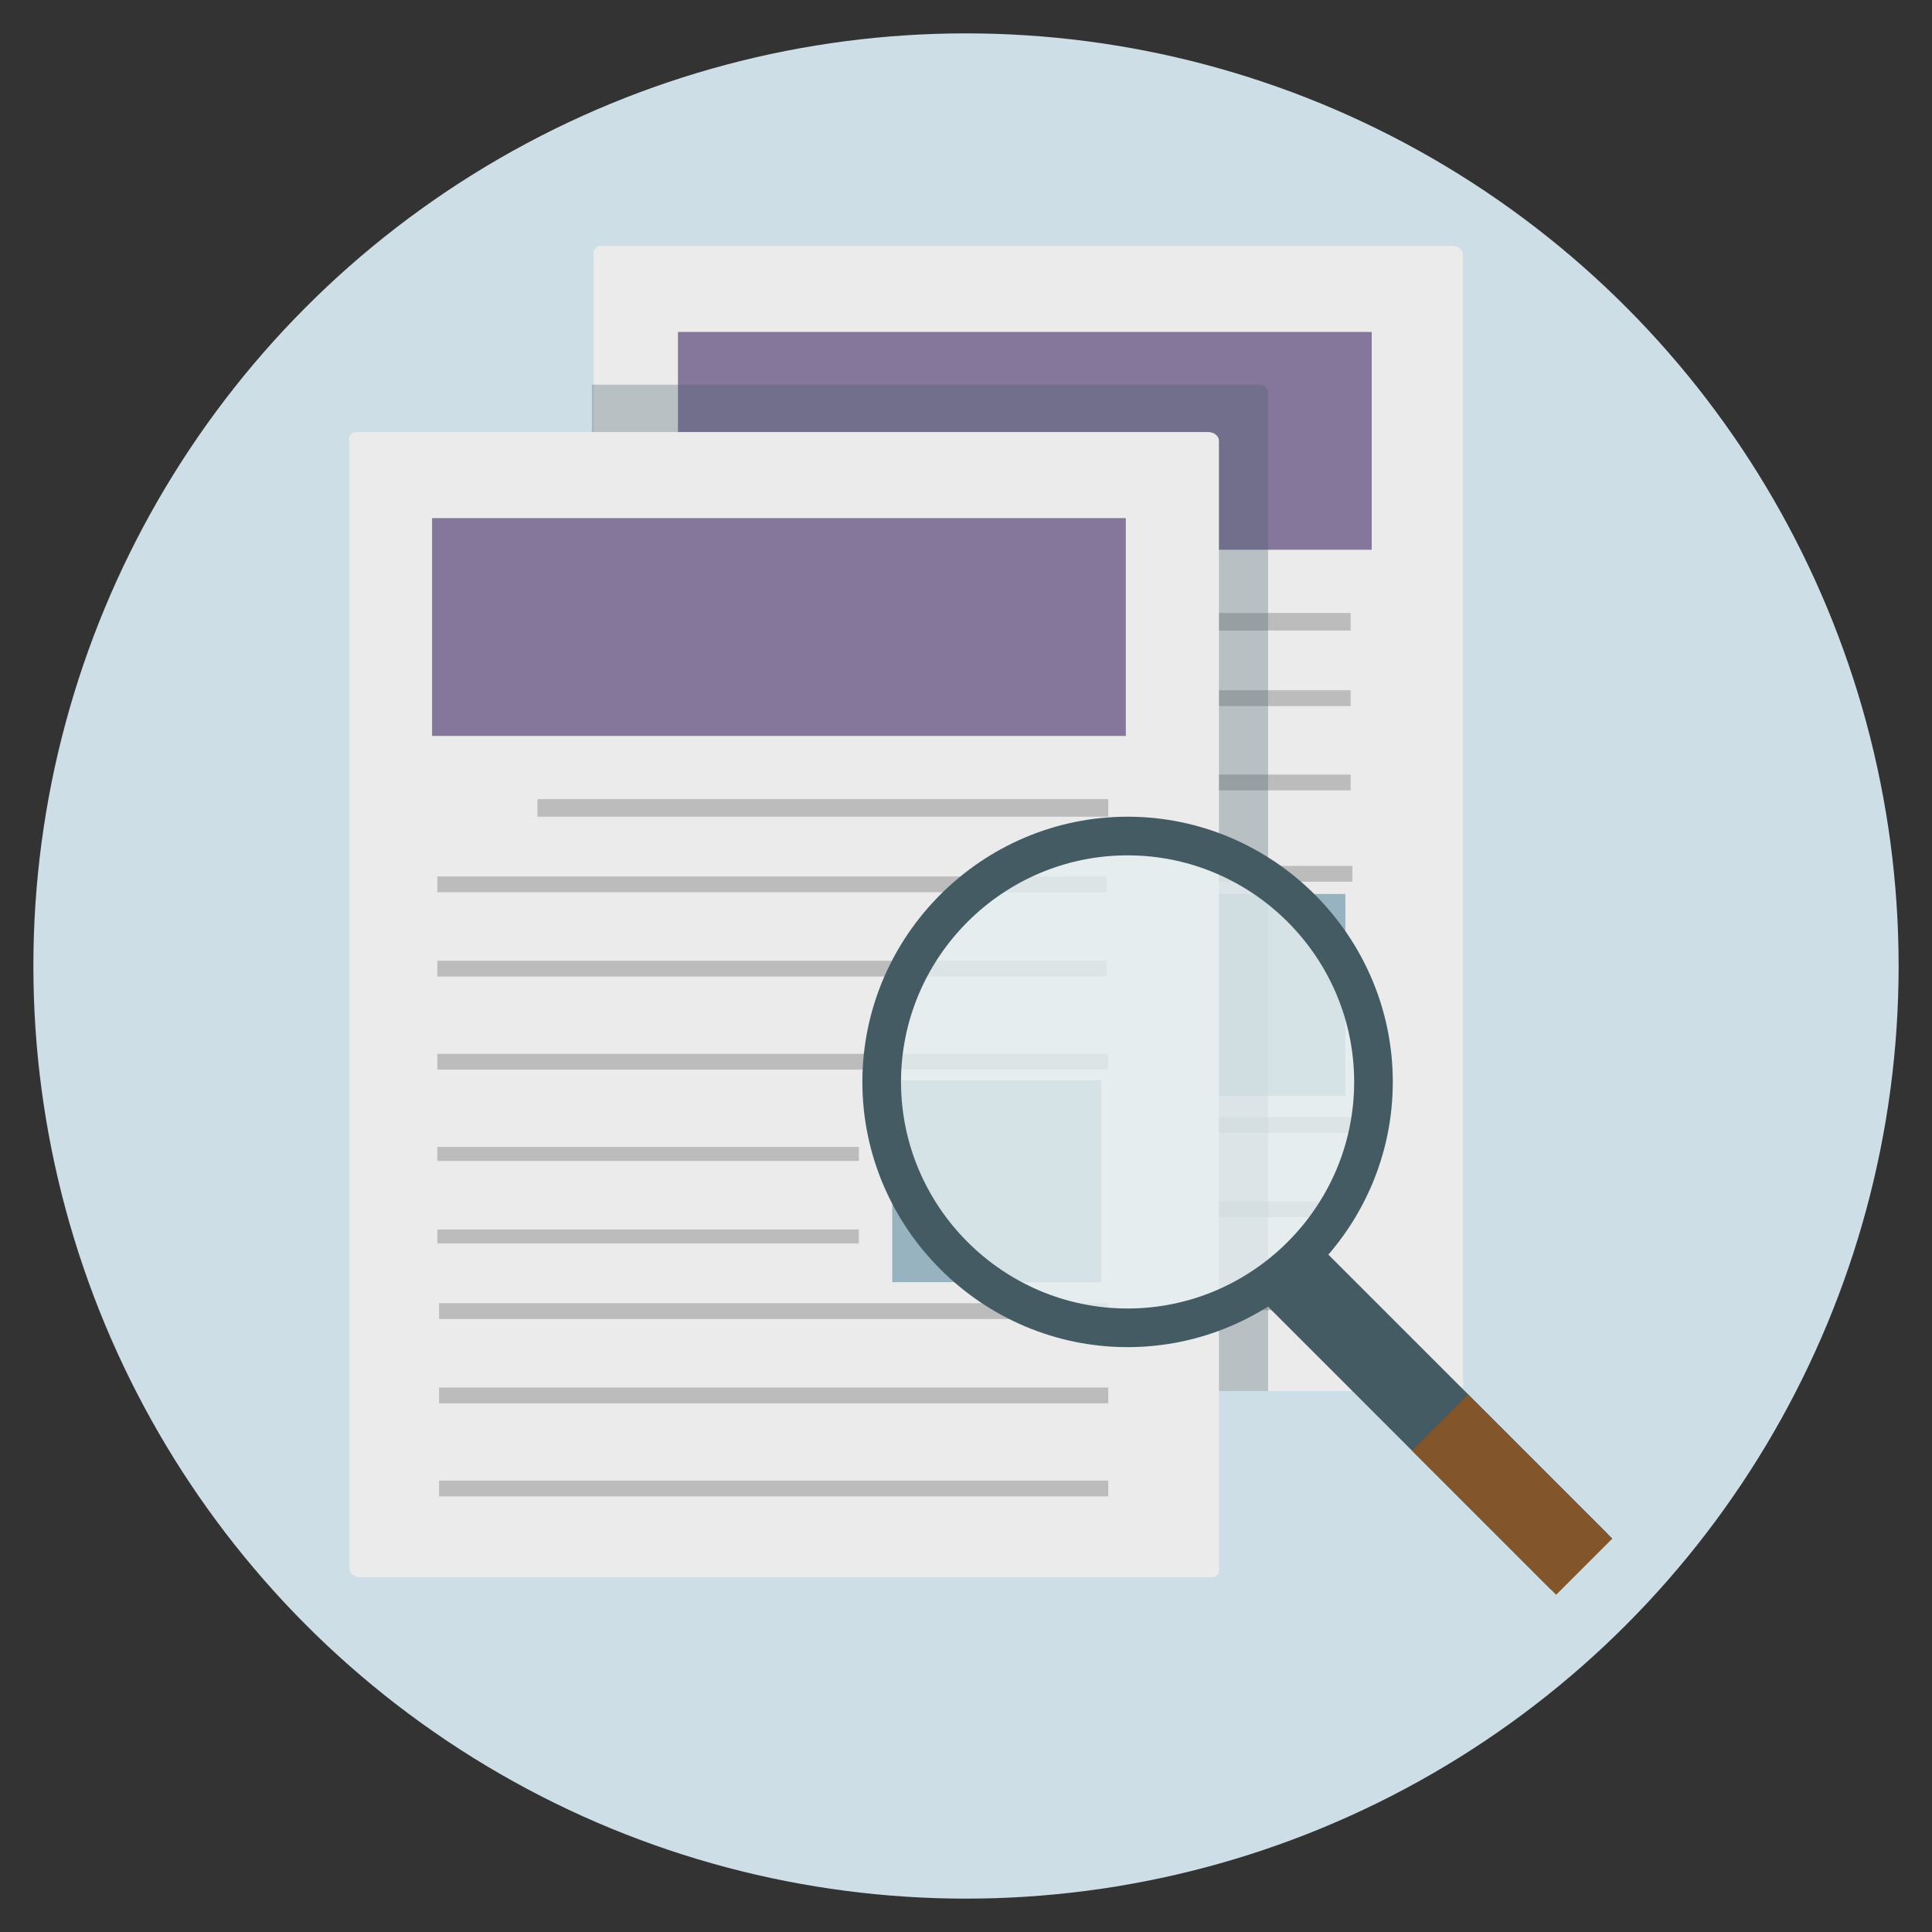
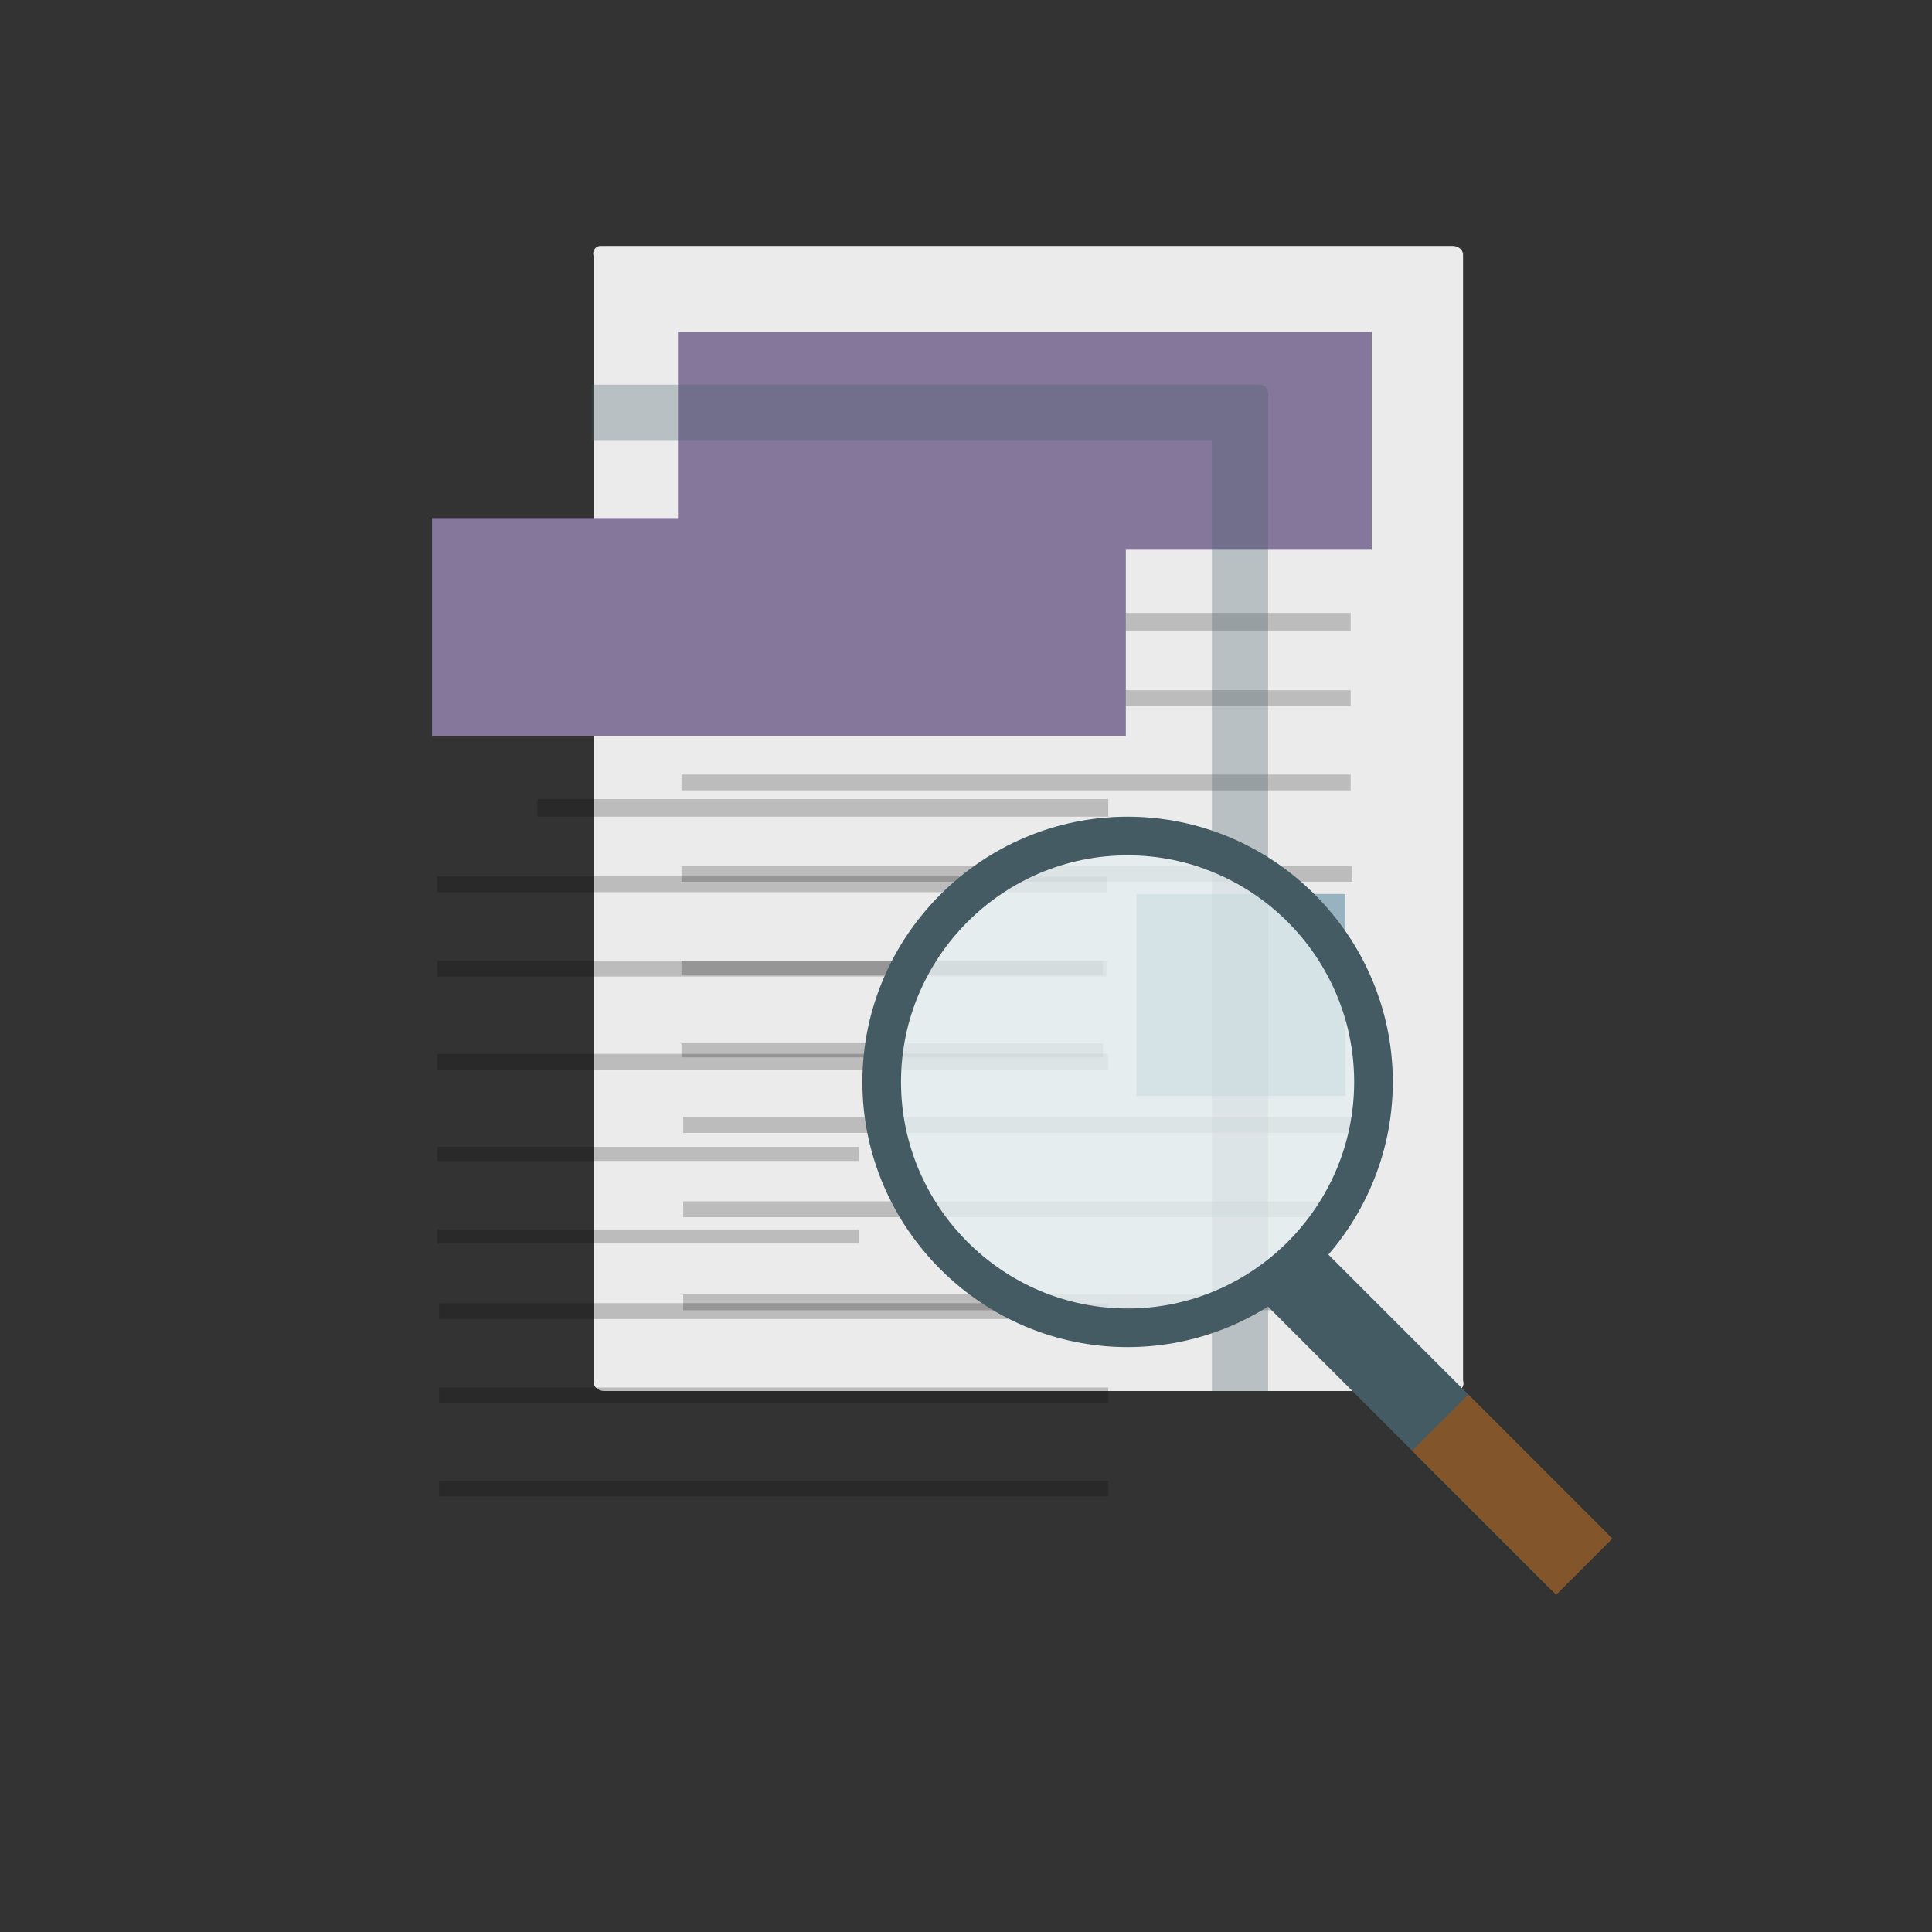
<svg xmlns="http://www.w3.org/2000/svg" id="Layer_1" version="1.1" viewBox="0 0 110 110">
  <rect x="0" y="0" width="110" height="110" fill="#333333" stroke="none" />
  <defs>
    <style>.st1{opacity:.2;isolation:isolate}.st3{fill:#ebebeb}.st4{fill:#455b64}.st8{fill:#97b3bf}.st9{fill:#85779c}</style>
  </defs>
  <g id="b">
    <g id="c">
-       <circle cx="55" cy="55" r="53.1" style="fill:#cddee7" />
      <path d="M33.8 78.6v-64c-.1-.3.1-.6.4-.6h48.5c.3 0 .6.2.6.5v64.1c.1.3-.1.6-.4.6H34.4c-.3 0-.6-.2-.6-.5Z" class="st3" />
      <path d="M76.9 34.9H44.4v1h32.5v-1Zm0 4.4H38.8v.9h38.1v-.9Zm0 4.8H38.8v.9h38.1v-.8Zm.1 5.2H38.8v.9H77v-.9ZM62.8 59.4h-24v.8h24v-.8Zm0-4.7h-24v.8h24v-.8ZM77 63.6H38.9v.9H77v-.9Zm0 4.8H38.9v.9H77v-.9Zm0 5.3H38.9v.9H77v-.9Z" class="st1" />
      <path d="M78.1 18.9H38.6v12.4h39.5V18.9Z" class="st9" />
      <path d="M76.6 50.9H64.7v11.5h11.9V50.9Z" class="st8" />
      <path d="M33.7 21.9v3.2H69v54.1h3.2V22.4c0-.3-.2-.5-.6-.5H33.7Z" style="opacity:.3;fill:#455b64;isolation:isolate" />
-       <path d="M19.9 89.2v-64c-.1-.3.1-.6.4-.6h48.5c.3 0 .6.2.6.5v64.1c.1.3-.1.6-.4.6H20.5c-.3 0-.6-.2-.6-.5Z" class="st3" />
      <path d="M63.1 45.5H30.6v1h32.5v-1Zm0 4.4H24.9v.9H63v-.9Zm0 4.8H24.9v.9H63v-.8Zm0 5.3H24.9v.9h38.2V60ZM48.9 70h-24v.8h24V70Zm0-4.7h-24v.8h24v-.8Zm14.2 8.9H25v.9h38.1v-.9Zm0 4.8H25v.9h38.1V79Zm0 5.3H25v.9h38.1v-.9Z" class="st1" />
      <path d="M64.2 29.5H24.6v12.4h39.5V29.5Z" class="st9" />
-       <path d="M62.7 61.5H50.8V73h11.9V61.5Z" class="st8" />
      <g style="opacity:.8">
        <circle cx="64.2" cy="61.5" r="14" style="fill:#e5edf0" />
      </g>
      <path d="M64.2 76.7c-8.3 0-15.1-6.8-15.1-15.1s6.8-15.1 15.1-15.1 15.1 6.8 15.1 15.1-6.8 15.1-15.1 15.1Zm0-28c-7.1 0-12.9 5.8-12.9 12.9s5.8 12.9 12.9 12.9 12.9-5.8 12.9-12.9-5.8-12.9-12.9-12.9Z" class="st4" />
      <path d="m71.6 73.8 3.2-3.2 16.7 16.7-3.2 3.2-16.7-16.7Z" class="st4" />
      <path d="m80.4 82.6 3.2-3.2 8.2 8.2-3.2 3.2-8.2-8.2Z" style="fill:#82552b" />
    </g>
  </g>
</svg>